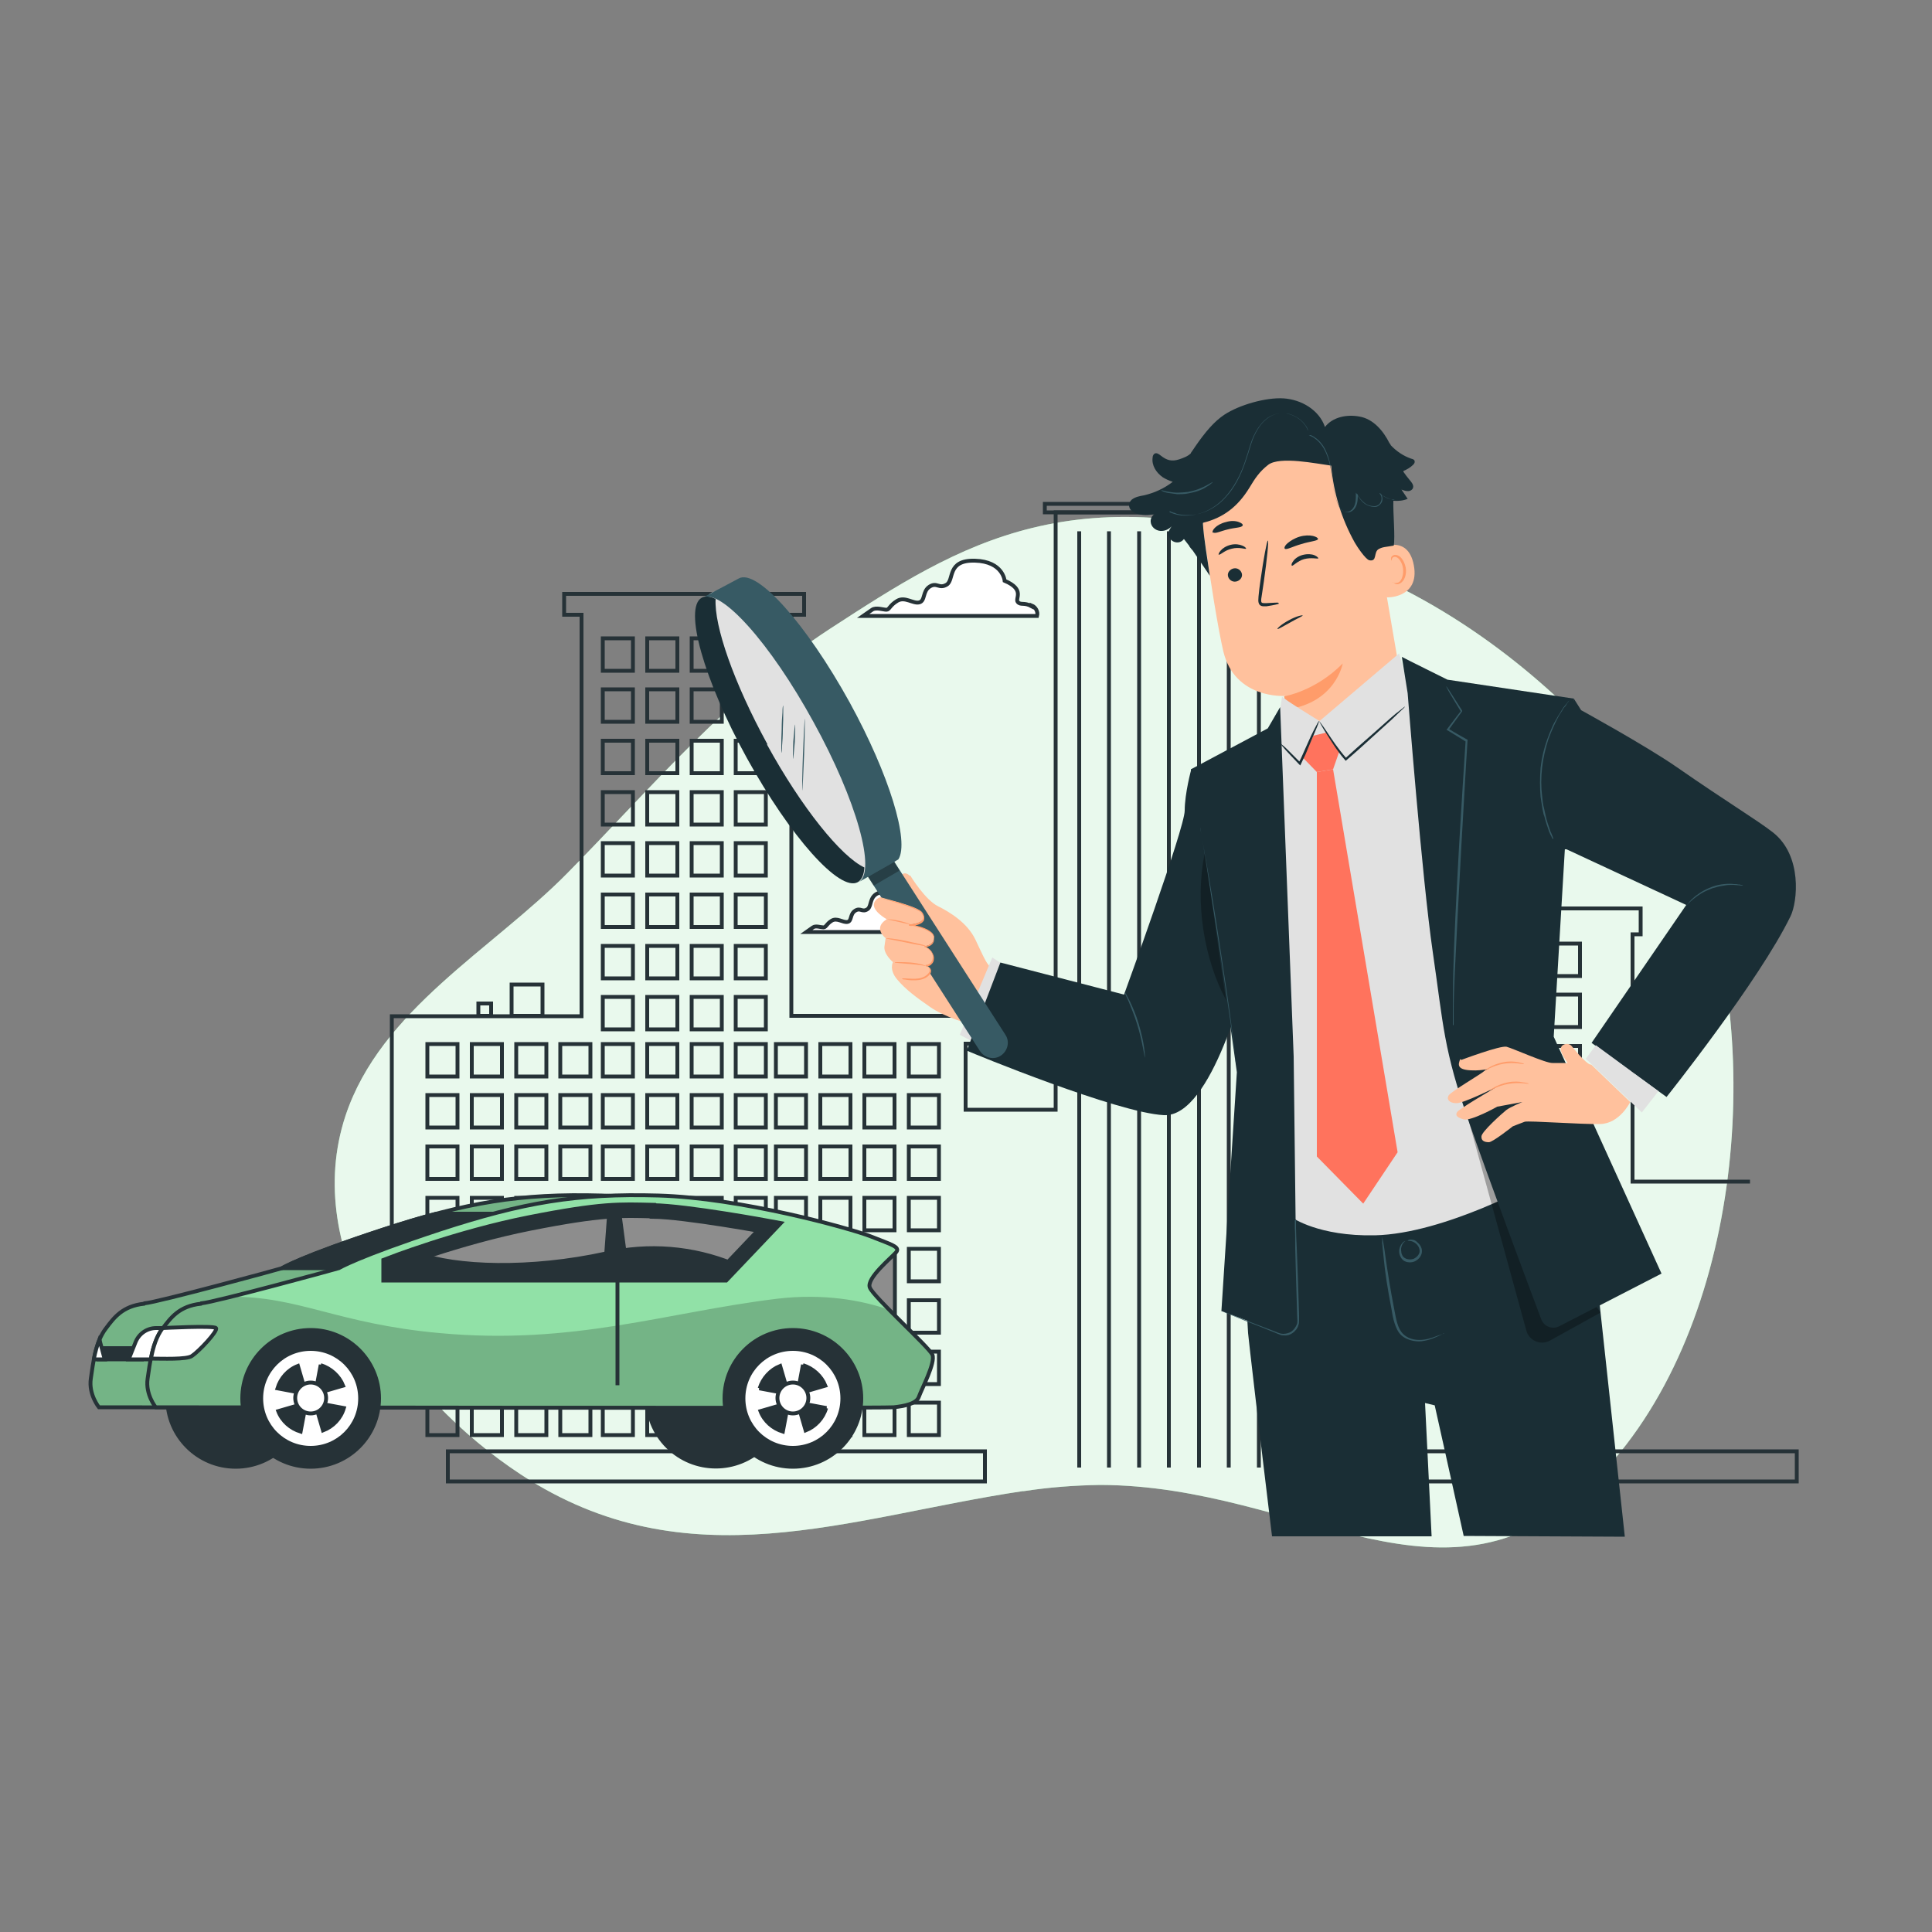
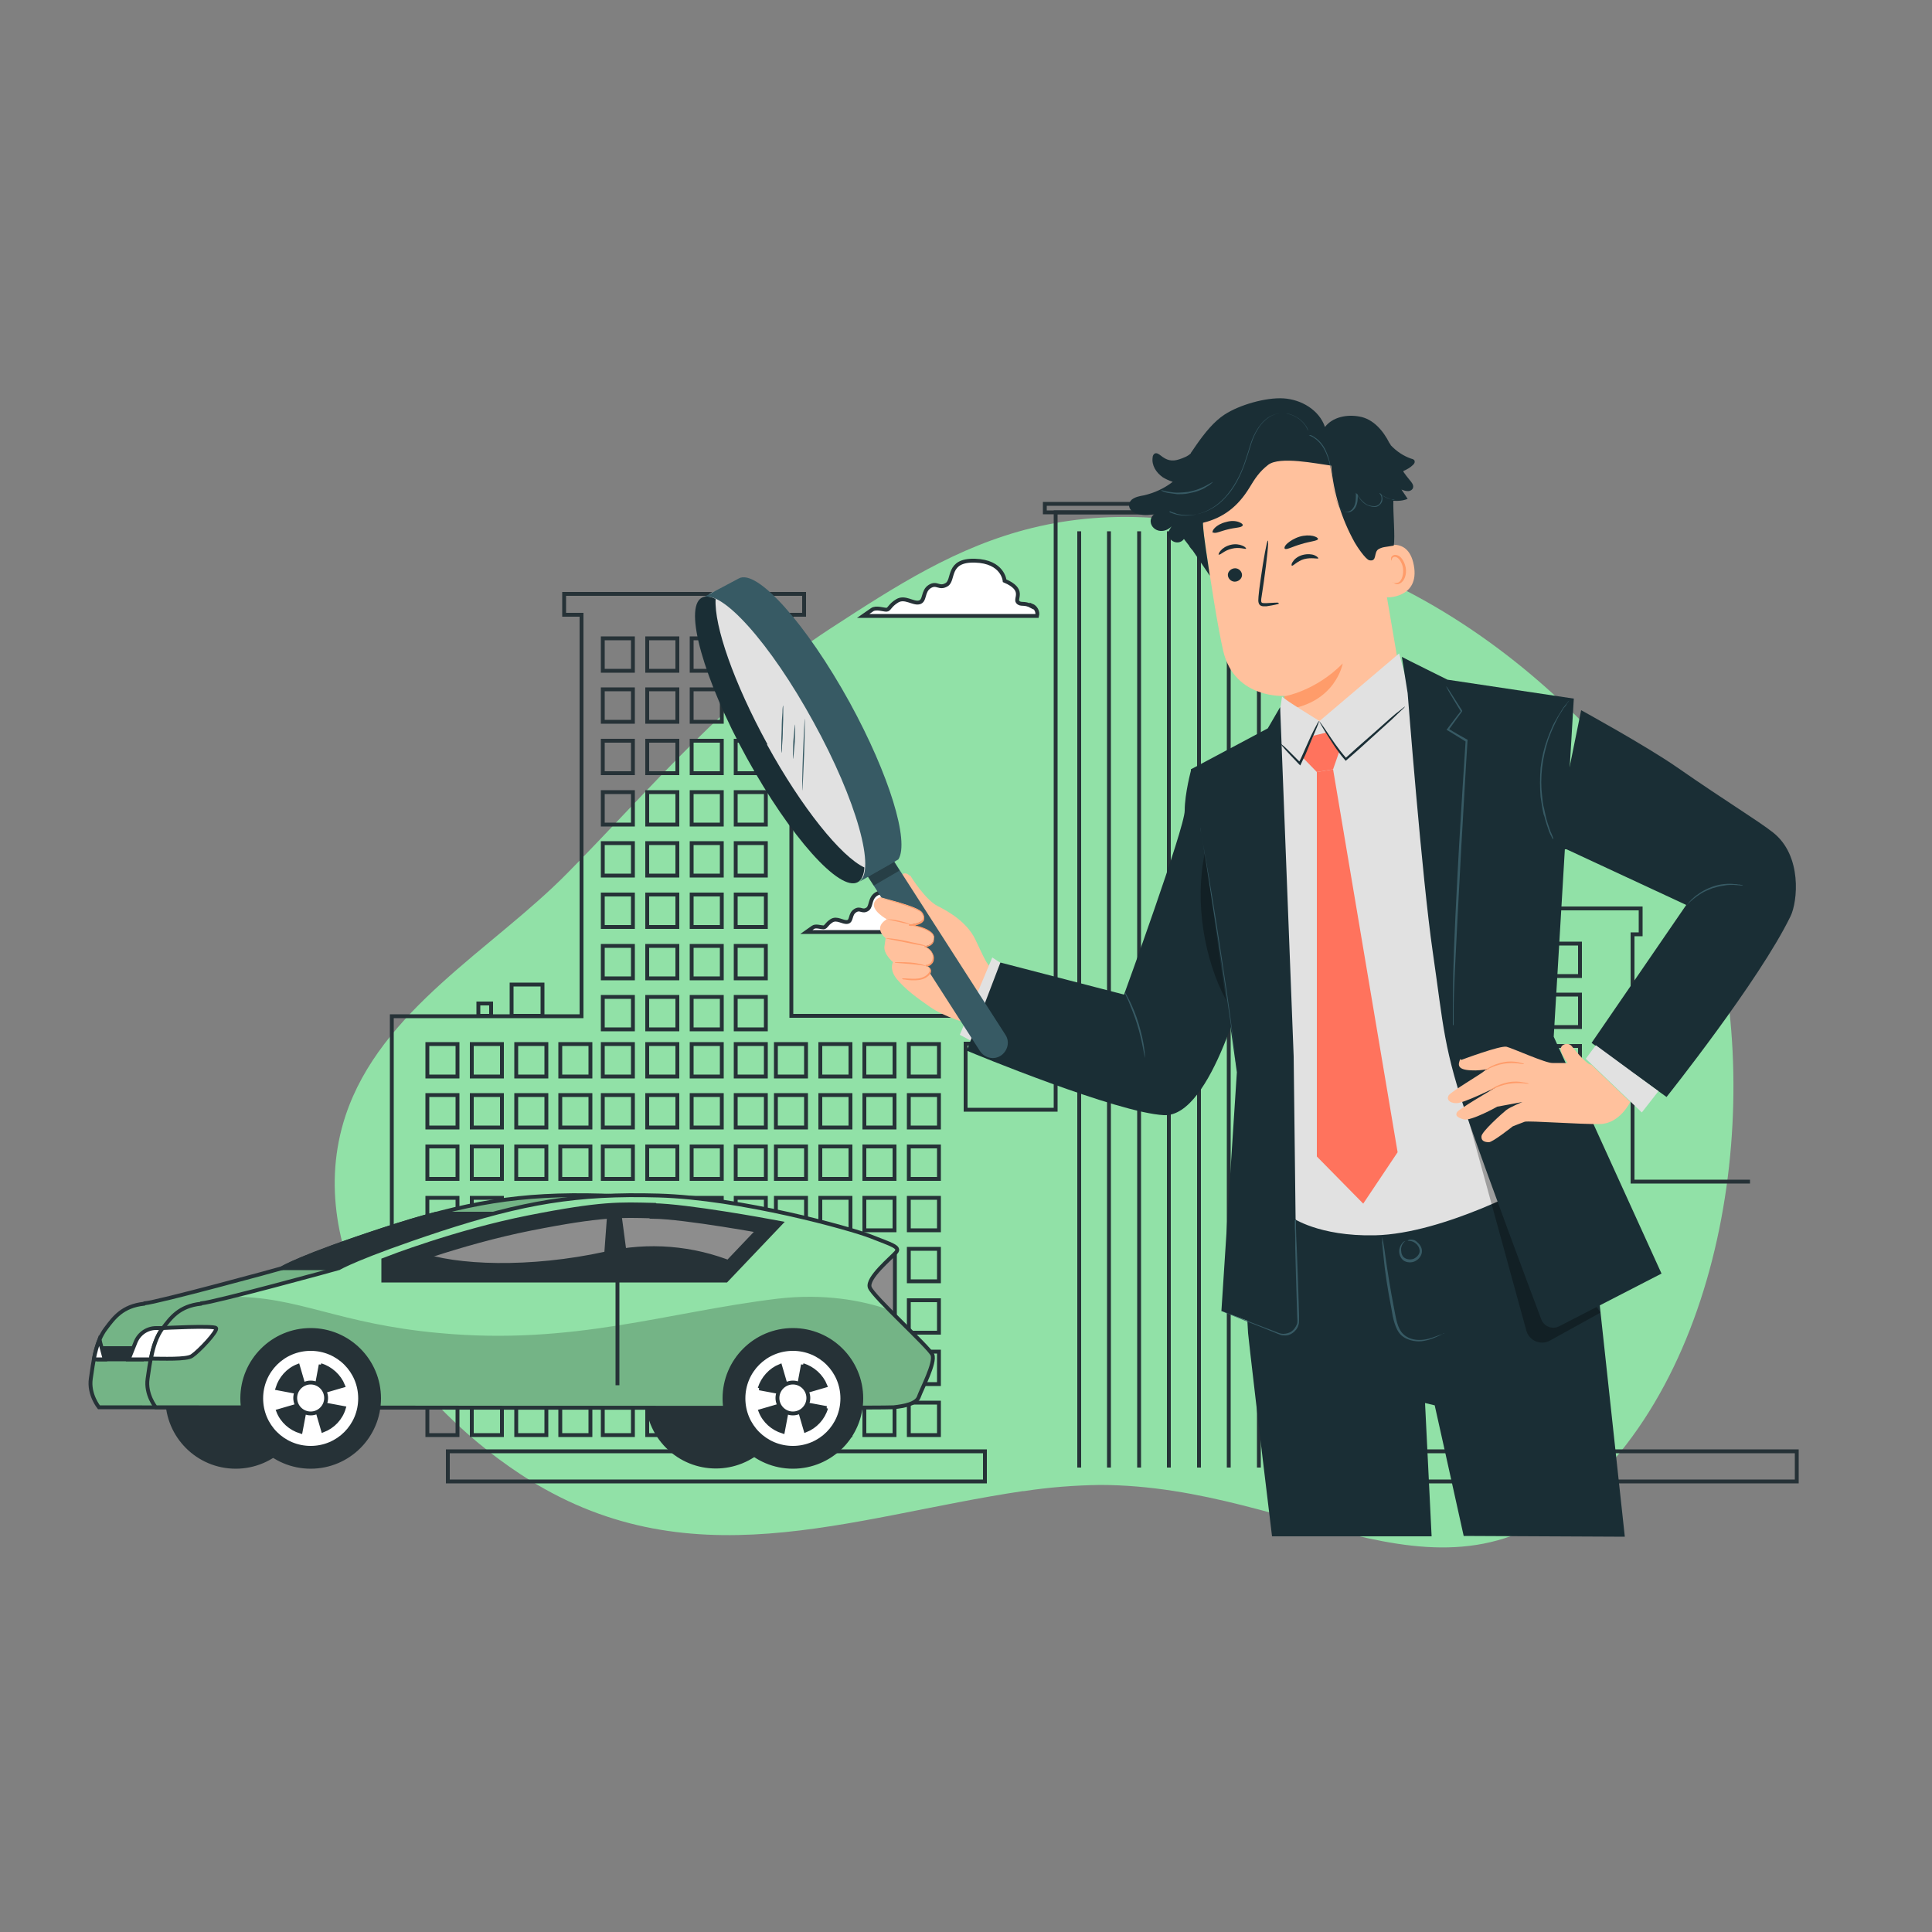
<svg xmlns="http://www.w3.org/2000/svg" viewBox="0 0 500 500">
  <rect x="0" y="0" width="500" height="500" fill="#808080" stroke="none" />
  <defs>
    <style> .cls-1 { fill: #ff9c6a; } .cls-2, .cls-3, .cls-4, .cls-5, .cls-6, .cls-7, .cls-8, .cls-9 { stroke: #263237; } .cls-2, .cls-3, .cls-6, .cls-7, .cls-8 { stroke-miterlimit: 10; } .cls-2, .cls-4, .cls-5, .cls-9 { fill: #263237; } .cls-3 { stroke-width: 4px; } .cls-3, .cls-10, .cls-8 { fill: none; } .cls-11 { fill: #ff735d; } .cls-4 { stroke-miterlimit: 10; stroke-width: 1px; } .cls-12 { opacity: .3; } .cls-5 { stroke-miterlimit: 10; stroke-width: 1px; } .cls-13 { fill: #375a64; } .cls-14, .cls-7 { fill: #8d8d8d; } .cls-15 { fill: #1a2e35; } .cls-16 { fill: #ffc19d; } .cls-17 { clip-path: url(#clippath-1); } .cls-18 { opacity: .8; } .cls-18, .cls-6 { fill: #fff; } .cls-18, .cls-19 { isolation: isolate; } .cls-20 { clip-path: url(#clippath-3); } .cls-19 { opacity: .2; } .cls-21 { fill: #91e1a7; } .cls-22 { clip-path: url(#clippath-2); } .cls-9 { stroke-miterlimit: 10; stroke-width: 1px; } .cls-23 { clip-path: url(#clippath); } .cls-24 { fill: #e1e1e1; } </style>
    <clipPath id="clippath">
      <path class="cls-10" d="M37.3,337.4c-5.6.6-7.8,3.6-9.9,6.4-2.7,3.5-3.3,8.9-3.9,13-.6,4.1,2.1,7.4,2.1,7.4,0,0,188.4.3,191,0,2.6-.3,5.9-.9,6.5-2.7.6-1.8,4.4-8.9,3.5-10.9-.9-2-15.3-15-16.2-17.4-.9-2.4,5.6-7.7,6.8-9.1s-1.2-2-6.5-4.1-33.8-10-55-10.6c-21.2-.6-35,1.8-56.5,8.8-21.5,7.1-26.2,10-26.2,10-.9.3-32.1,8.8-35.6,9.1Z" />
    </clipPath>
    <clipPath id="clippath-1">
      <path class="cls-10" d="M37.3,337.4c-5.6.6-7.8,3.6-9.9,6.4-2.7,3.5-3.3,8.9-3.9,13-.6,4.1,2.1,7.4,2.1,7.4,0,0,188.4.3,191,0,2.6-.3,5.9-.9,6.5-2.7.6-1.8,4.4-8.9,3.5-10.9-.9-2-15.3-15-16.2-17.4-.9-2.4,5.6-7.7,6.8-9.1s-1.2-2-6.5-4.1-33.8-10-55-10.6c-21.2-.6-35,1.8-56.5,8.8-21.5,7.1-26.2,10-26.2,10-.9.3-32.1,8.8-35.6,9.1Z" />
    </clipPath>
    <clipPath id="clippath-2">
      <path class="cls-10" d="M52,337.4c-5.6.6-7.8,3.6-9.9,6.4-2.7,3.5-3.3,8.9-3.9,13-.6,4.1,2.1,7.4,2.1,7.4,0,0,188.3.3,191,0,2.7-.3,5.9-.9,6.5-2.7.6-1.8,4.4-8.9,3.5-10.9-.9-2-15.3-15-16.2-17.4-.9-2.4,5.6-7.7,6.8-9.1s-1.2-2-6.5-4.1-33.8-10-55-10.6-35,1.8-56.5,8.8c-21.5,7.1-26.2,10-26.2,10-.9.3-32.1,8.8-35.6,9.1Z" />
    </clipPath>
    <clipPath id="clippath-3">
      <path class="cls-10" d="M168.9,313.3c-8.4-.2-13.1-.5-31.8,3.2-18.7,3.6-36.4,10.6-36.4,10.6v2.8s86.6,0,86.6,0l11.8-12.4s-21.6-4-30.1-4.1Z" />
    </clipPath>
  </defs>
  <g>
    <g id="Camada_1">
      <g id="freepik--background-simple--inject-3">
        <path class="cls-21" d="M439.2,225.5s-31.1-58.8-96-81.6c-64.9-22.8-94.9-2.9-128.2,18.7-26.2,17-46.7,41.6-68.1,63.3-19.6,19.9-48.4,35.4-57.5,62.9-11.5,34.9,14.5,72.5,45.4,92.8,43.1,28.3,84.9,11,129.9,4.3h.3c6.5-1,13.1-1.5,19.7-1.6,52.3.1,89.8,37,127.9-1,38.1-38,44.2-112,26.6-157.8Z" />
-         <path class="cls-18" d="M439.2,225.5s-31.1-58.8-96-81.6c-64.9-22.8-94.9-2.9-128.2,18.7-26.2,17-46.7,41.6-68.1,63.3-19.6,19.9-48.4,35.4-57.5,62.9-11.5,34.9,14.5,72.5,45.4,92.8,43.1,28.3,84.9,11,129.9,4.3h.3c6.5-1,13.1-1.5,19.7-1.6,52.3.1,89.8,37,127.9-1,38.1-38,44.2-112,26.6-157.8Z" />
      </g>
      <g id="freepik--Clouds--inject-3">
        <path class="cls-6" d="M418.2,214.9c-3.1-1.7-4.6-.3-5.7-1.7s3.1-5.1-5.4-8.8c0,0-.6-8-12.3-8.3-11.7-.3-8.5,7.9-11.7,10s-4-1.1-7.1.9-1.7,6-4.3,6.6-6-2.6-9.1-.6-3.1,3.7-4.6,3.7-4.3-1.1-6,0-3.7,2.6-3.7,2.6h72.2s.9-2.6-2.3-4.3Z" />
        <path class="cls-6" d="M240.5,239.4c-1.4-.8-2.1-.1-2.6-.8s1.4-2.3-2.5-4c0,0-.3-3.6-5.6-3.8s-3.9,3.6-5.3,4.5-1.8-.5-3.2.4-.8,2.7-2,2.9-2.7-1.2-4.1-.3-1.4,1.7-2.1,1.7-2-.5-2.7,0-1.7,1.2-1.7,1.2h32.8c.2-.8-.3-1.6-1-1.9Z" />
        <path class="cls-6" d="M267,156.9c-2-1.1-2.8-.2-3.6-1.1s2-3.2-3.4-5.5c0,0-.4-5-7.7-5.2s-5.3,5-7.3,6.2-2.5-.7-4.4.5-1.1,3.7-2.7,4.1-3.7-1.6-5.7-.4-2,2.3-2.8,2.3-2.7-.7-3.7,0-2.3,1.6-2.3,1.6h45c.3-1.1-.4-2.3-1.4-2.7Z" />
      </g>
      <g id="freepik--Buildings--inject-3">
        <rect class="cls-8" x="132.4" y="254.8" width="8" height="8.1" />
        <rect class="cls-8" x="123.8" y="259.7" width="3.3" height="3.2" />
        <polyline class="cls-8" points="452.9 305.8 422.5 305.8 422.5 241.8 424.6 241.8 424.6 235.1 353.4 235.1 353.4 241.8 355.9 241.8 355.9 337 337.2 337 337.2 132.6 273.2 132.6 273.2 287.2 249.9 287.2 249.9 270.1 256 270.1 256 262.9 204.8 262.9 204.8 159.1 208.1 159.1 208.1 153.7 146 153.7 146 159.1 150.5 159.1 150.5 263 101.4 263 101.4 337.3 75.6 337.3" />
        <rect class="cls-8" x="270.4" y="130.4" width="69.4" height="2.2" />
        <rect class="cls-8" x="156" y="165.2" width="7.8" height="8.4" />
        <rect class="cls-8" x="167.5" y="165.2" width="7.8" height="8.4" />
        <rect class="cls-8" x="179" y="165.2" width="7.8" height="8.4" />
        <rect class="cls-8" x="190.4" y="165.2" width="7.8" height="8.4" />
        <rect class="cls-8" x="156" y="178.4" width="7.8" height="8.4" />
        <rect class="cls-8" x="167.5" y="178.4" width="7.8" height="8.4" />
        <rect class="cls-8" x="179" y="178.4" width="7.8" height="8.4" />
        <rect class="cls-8" x="190.4" y="178.4" width="7.8" height="8.4" />
        <rect class="cls-8" x="156" y="191.7" width="7.8" height="8.4" />
        <rect class="cls-8" x="167.5" y="191.7" width="7.8" height="8.4" />
        <rect class="cls-8" x="179" y="191.7" width="7.8" height="8.4" />
        <rect class="cls-8" x="190.4" y="191.7" width="7.8" height="8.4" />
        <rect class="cls-8" x="156" y="205" width="7.8" height="8.4" />
        <rect class="cls-8" x="167.5" y="205" width="7.8" height="8.4" />
        <rect class="cls-8" x="179" y="205" width="7.8" height="8.4" />
        <rect class="cls-8" x="190.4" y="205" width="7.8" height="8.4" />
        <rect class="cls-8" x="156" y="218.2" width="7.8" height="8.4" />
        <rect class="cls-8" x="167.5" y="218.2" width="7.8" height="8.4" />
        <rect class="cls-8" x="179" y="218.2" width="7.8" height="8.4" />
        <rect class="cls-8" x="190.4" y="218.2" width="7.8" height="8.4" />
        <rect class="cls-8" x="156" y="231.5" width="7.8" height="8.4" />
        <rect class="cls-8" x="167.5" y="231.5" width="7.8" height="8.4" />
        <rect class="cls-8" x="179" y="231.5" width="7.8" height="8.4" />
        <rect class="cls-8" x="190.4" y="231.5" width="7.8" height="8.4" />
        <rect class="cls-8" x="156" y="244.8" width="7.8" height="8.4" />
        <rect class="cls-8" x="167.5" y="244.8" width="7.8" height="8.4" />
        <rect class="cls-8" x="179" y="244.8" width="7.8" height="8.4" />
        <rect class="cls-8" x="190.4" y="244.8" width="7.8" height="8.4" />
        <rect class="cls-8" x="156" y="258" width="7.8" height="8.4" />
        <rect class="cls-8" x="167.5" y="258" width="7.8" height="8.4" />
        <rect class="cls-8" x="179" y="258" width="7.8" height="8.4" />
        <rect class="cls-8" x="190.4" y="258" width="7.8" height="8.4" />
        <rect class="cls-8" x="156" y="270.2" width="7.8" height="8.4" />
        <rect class="cls-8" x="167.5" y="270.2" width="7.8" height="8.4" />
        <rect class="cls-8" x="179" y="270.2" width="7.8" height="8.4" />
        <rect class="cls-8" x="190.4" y="270.2" width="7.8" height="8.4" />
        <rect class="cls-8" x="156" y="283.4" width="7.8" height="8.4" />
        <rect class="cls-8" x="167.5" y="283.4" width="7.8" height="8.4" />
        <rect class="cls-8" x="179" y="283.4" width="7.8" height="8.4" />
        <rect class="cls-8" x="190.4" y="283.4" width="7.8" height="8.4" />
        <rect class="cls-8" x="156" y="296.7" width="7.8" height="8.4" />
        <rect class="cls-8" x="167.5" y="296.7" width="7.8" height="8.4" />
        <rect class="cls-8" x="179" y="296.7" width="7.8" height="8.4" />
        <rect class="cls-8" x="190.4" y="296.7" width="7.8" height="8.4" />
        <rect class="cls-8" x="156" y="310" width="7.8" height="8.4" />
        <rect class="cls-8" x="167.5" y="310" width="7.8" height="8.4" />
        <rect class="cls-8" x="179" y="310" width="7.8" height="8.4" />
        <rect class="cls-8" x="190.4" y="310" width="7.8" height="8.4" />
        <rect class="cls-8" x="156" y="323.2" width="7.8" height="8.4" />
        <rect class="cls-8" x="167.5" y="323.2" width="7.8" height="8.4" />
        <rect class="cls-8" x="179" y="323.2" width="7.8" height="8.4" />
        <rect class="cls-8" x="190.4" y="323.2" width="7.8" height="8.4" />
        <rect class="cls-8" x="156" y="336.5" width="7.8" height="8.4" />
        <rect class="cls-8" x="167.5" y="336.5" width="7.8" height="8.4" />
        <rect class="cls-8" x="179" y="336.5" width="7.8" height="8.4" />
        <rect class="cls-8" x="190.4" y="336.5" width="7.8" height="8.4" />
        <rect class="cls-8" x="156" y="349.8" width="7.8" height="8.4" />
        <rect class="cls-8" x="167.5" y="349.8" width="7.8" height="8.4" />
        <rect class="cls-8" x="179" y="349.8" width="7.8" height="8.4" />
        <rect class="cls-8" x="190.4" y="349.8" width="7.8" height="8.4" />
        <rect class="cls-8" x="156" y="363" width="7.8" height="8.4" />
        <rect class="cls-8" x="167.5" y="363" width="7.8" height="8.4" />
        <rect class="cls-8" x="179" y="363" width="7.8" height="8.4" />
        <rect class="cls-8" x="190.4" y="363" width="7.8" height="8.4" />
        <rect class="cls-8" x="200.8" y="270.2" width="7.8" height="8.4" />
        <rect class="cls-8" x="212.3" y="270.2" width="7.8" height="8.4" />
        <rect class="cls-8" x="223.7" y="270.2" width="7.8" height="8.4" />
        <rect class="cls-8" x="235.2" y="270.2" width="7.8" height="8.4" />
        <rect class="cls-8" x="200.8" y="283.4" width="7.8" height="8.4" />
        <rect class="cls-8" x="212.3" y="283.4" width="7.8" height="8.4" />
        <rect class="cls-8" x="223.7" y="283.4" width="7.8" height="8.4" />
        <rect class="cls-8" x="235.2" y="283.4" width="7.8" height="8.4" />
        <rect class="cls-8" x="200.8" y="296.7" width="7.8" height="8.4" />
        <rect class="cls-8" x="212.3" y="296.7" width="7.8" height="8.4" />
        <rect class="cls-8" x="223.7" y="296.7" width="7.8" height="8.4" />
        <rect class="cls-8" x="235.2" y="296.7" width="7.8" height="8.4" />
        <rect class="cls-8" x="200.8" y="310" width="7.8" height="8.4" />
        <rect class="cls-8" x="212.3" y="310" width="7.8" height="8.4" />
        <rect class="cls-8" x="223.7" y="310" width="7.8" height="8.4" />
        <rect class="cls-8" x="235.2" y="310" width="7.8" height="8.4" />
        <rect class="cls-8" x="200.8" y="323.2" width="7.8" height="8.4" />
        <rect class="cls-8" x="212.3" y="323.2" width="7.8" height="8.4" />
        <rect class="cls-8" x="223.7" y="323.2" width="7.8" height="8.4" />
        <rect class="cls-8" x="235.2" y="323.2" width="7.8" height="8.4" />
        <rect class="cls-8" x="200.8" y="336.5" width="7.8" height="8.4" />
        <rect class="cls-8" x="212.3" y="336.5" width="7.8" height="8.4" />
        <rect class="cls-8" x="223.7" y="336.5" width="7.8" height="8.4" />
        <rect class="cls-8" x="235.2" y="336.5" width="7.8" height="8.4" />
        <rect class="cls-8" x="200.8" y="349.8" width="7.8" height="8.4" />
        <rect class="cls-8" x="212.3" y="349.8" width="7.8" height="8.4" />
        <rect class="cls-8" x="223.7" y="349.8" width="7.8" height="8.4" />
        <rect class="cls-8" x="235.2" y="349.8" width="7.8" height="8.4" />
        <rect class="cls-8" x="200.8" y="363" width="7.8" height="8.4" />
        <rect class="cls-8" x="212.3" y="363" width="7.8" height="8.4" />
        <rect class="cls-8" x="223.7" y="363" width="7.8" height="8.4" />
        <rect class="cls-8" x="235.2" y="363" width="7.8" height="8.4" />
        <rect class="cls-8" x="110.6" y="270.2" width="7.8" height="8.4" />
        <rect class="cls-8" x="122.1" y="270.2" width="7.8" height="8.4" />
        <rect class="cls-8" x="133.6" y="270.2" width="7.8" height="8.4" />
        <rect class="cls-8" x="145" y="270.2" width="7.8" height="8.4" />
        <rect class="cls-8" x="110.6" y="283.4" width="7.8" height="8.4" />
        <rect class="cls-8" x="122.1" y="283.4" width="7.8" height="8.4" />
        <rect class="cls-8" x="133.6" y="283.4" width="7.8" height="8.4" />
        <rect class="cls-8" x="145" y="283.4" width="7.8" height="8.4" />
        <rect class="cls-8" x="110.6" y="296.7" width="7.8" height="8.4" />
        <rect class="cls-8" x="122.1" y="296.7" width="7.8" height="8.4" />
        <rect class="cls-8" x="133.6" y="296.7" width="7.8" height="8.4" />
        <rect class="cls-8" x="145" y="296.7" width="7.8" height="8.4" />
        <rect class="cls-8" x="110.6" y="310" width="7.8" height="8.4" />
        <rect class="cls-8" x="122.1" y="310" width="7.8" height="8.4" />
-         <rect class="cls-8" x="133.6" y="310" width="7.8" height="8.4" />
        <rect class="cls-8" x="145" y="310" width="7.8" height="8.4" />
        <rect class="cls-8" x="110.6" y="323.2" width="7.8" height="8.4" />
        <rect class="cls-8" x="122.1" y="323.2" width="7.8" height="8.4" />
        <rect class="cls-8" x="133.6" y="323.2" width="7.8" height="8.4" />
        <rect class="cls-8" x="145" y="323.2" width="7.8" height="8.4" />
        <rect class="cls-8" x="110.6" y="336.5" width="7.8" height="8.4" />
        <rect class="cls-8" x="122.1" y="336.5" width="7.8" height="8.4" />
        <rect class="cls-8" x="133.6" y="336.5" width="7.8" height="8.4" />
        <rect class="cls-8" x="145" y="336.5" width="7.8" height="8.4" />
        <rect class="cls-8" x="110.6" y="349.8" width="7.8" height="8.4" />
        <rect class="cls-8" x="122.1" y="349.8" width="7.8" height="8.4" />
        <rect class="cls-8" x="133.6" y="349.8" width="7.8" height="8.4" />
        <rect class="cls-8" x="145" y="349.8" width="7.8" height="8.4" />
        <rect class="cls-8" x="110.6" y="363" width="7.8" height="8.4" />
        <rect class="cls-8" x="122.1" y="363" width="7.8" height="8.4" />
        <rect class="cls-8" x="133.6" y="363" width="7.8" height="8.4" />
        <rect class="cls-8" x="145" y="363" width="7.8" height="8.4" />
        <rect class="cls-8" x="366.7" y="244.2" width="7.8" height="8.4" />
        <rect class="cls-8" x="378.2" y="244.2" width="7.8" height="8.4" />
        <rect class="cls-8" x="389.6" y="244.2" width="7.8" height="8.4" />
        <rect class="cls-8" x="401.1" y="244.2" width="7.8" height="8.4" />
        <rect class="cls-8" x="366.7" y="257.4" width="7.8" height="8.4" />
        <rect class="cls-8" x="378.2" y="257.4" width="7.8" height="8.4" />
        <rect class="cls-8" x="389.6" y="257.4" width="7.8" height="8.4" />
        <rect class="cls-8" x="401.1" y="257.4" width="7.8" height="8.4" />
        <rect class="cls-8" x="366.7" y="270.7" width="7.8" height="8.4" />
        <rect class="cls-8" x="378.2" y="270.7" width="7.8" height="8.4" />
        <rect class="cls-8" x="389.6" y="270.7" width="7.8" height="8.4" />
        <rect class="cls-8" x="401.1" y="270.7" width="7.8" height="8.4" />
        <rect class="cls-8" x="366.7" y="284" width="7.8" height="8.4" />
        <rect class="cls-8" x="378.2" y="284" width="7.8" height="8.4" />
        <rect class="cls-8" x="389.6" y="284" width="7.8" height="8.4" />
        <rect class="cls-8" x="401.1" y="284" width="7.8" height="8.4" />
        <rect class="cls-8" x="366.7" y="297.2" width="7.8" height="8.4" />
-         <rect class="cls-8" x="378.2" y="297.2" width="7.8" height="8.4" />
        <rect class="cls-8" x="389.6" y="297.2" width="7.8" height="8.4" />
        <rect class="cls-8" x="401.1" y="297.2" width="7.8" height="8.4" />
        <rect class="cls-8" x="366.7" y="310.5" width="7.8" height="8.4" />
        <rect class="cls-8" x="378.2" y="310.5" width="7.8" height="8.4" />
        <rect class="cls-8" x="389.6" y="310.5" width="7.8" height="8.4" />
        <rect class="cls-8" x="401.1" y="310.5" width="7.8" height="8.4" />
        <rect class="cls-8" x="366.7" y="323.8" width="7.8" height="8.4" />
        <rect class="cls-8" x="378.2" y="323.8" width="7.8" height="8.4" />
        <rect class="cls-8" x="389.6" y="323.8" width="7.8" height="8.4" />
        <rect class="cls-8" x="401.1" y="323.8" width="7.8" height="8.4" />
        <rect class="cls-8" x="366.7" y="337" width="7.8" height="8.4" />
        <rect class="cls-8" x="378.2" y="337" width="7.8" height="8.4" />
        <rect class="cls-8" x="389.6" y="337" width="7.8" height="8.4" />
        <rect class="cls-8" x="401.1" y="337" width="7.8" height="8.4" />
        <line class="cls-8" x1="279.3" y1="137.5" x2="279.3" y2="379.8" />
        <line class="cls-8" x1="287" y1="137.5" x2="287" y2="379.8" />
        <line class="cls-8" x1="294.8" y1="137.5" x2="294.8" y2="379.8" />
        <line class="cls-8" x1="302.5" y1="137.5" x2="302.5" y2="379.8" />
        <line class="cls-8" x1="310.3" y1="137.5" x2="310.3" y2="379.8" />
        <line class="cls-8" x1="318" y1="137.5" x2="318" y2="379.8" />
        <line class="cls-8" x1="325.8" y1="137.5" x2="325.8" y2="379.8" />
        <line class="cls-8" x1="333.5" y1="137.5" x2="333.5" y2="379.8" />
        <rect class="cls-8" x="115.9" y="375.6" width="139" height="7.8" />
        <rect class="cls-8" x="340.2" y="375.6" width="124.8" height="7.8" />
      </g>
      <g>
        <g>
          <path class="cls-16" d="M235.6,226.6c.2.4,3.9,6.3,7.1,7.9,3.2,1.6,7.6,4.3,9.7,8.6,2.1,4.3,3.3,7.8,5.1,7.6,1.8-.2.2,14.7-3.2,14.7-3.4,0-10-2.3-13.6-4.8s-6.3-4.5-8.5-7.1c-2.2-2.6-1.1-4.5-1.1-4.5,0,0-2.5-2.1-2.2-4.1.3-2.1.3-2.1.3-2.1h0c-1.4-1.2-2.5-3.2.3-4.9,0,0-4.2-2.3-3.2-4.4,1-2.1,3.9-1.3,3.9-1.3l2.7-1.9s-1-1.1,0-3.2c1-2.1,2.5-.5,2.5-.5Z" />
          <polygon class="cls-24" points="259.9 249.8 256.8 247.8 248.4 267.8 252.1 269.8 259.9 249.8" />
          <path class="cls-1" d="M249.2,257s-.2,0-.6-.2c-.4-.1-.9-.4-1.4-.8-1.1-.8-2.5-2.2-3.3-4.1-.9-1.9-1.3-3.8-1.5-5.1-.2-1.3-.3-2.2-.3-2.2,0,0,.2.8.5,2.1.3,1.3.7,3.1,1.6,5,.9,1.9,2.1,3.3,3.2,4.1,1.1.8,1.9,1.1,1.9,1.1Z" />
        </g>
        <g>
          <path class="cls-15" d="M413.8,335.6l-4-29.4-84.4,6.8s-3.7,14.4-2.4,32c.2,2.2,2.8,24.6,6.2,52.6h41.3l-1.7-34.5,2.5.6s3.6,16.1,7.5,33.8l41.7.2-6.7-61.9Z" />
          <path class="cls-13" d="M373.7,345s-.4.3-1.3.7c-.9.4-2.1,1-3.8,1.3-.9.2-1.8.2-2.9,0-1-.2-2.1-.6-3-1.4-.9-.8-1.4-2-1.8-3.2-.4-1.2-.6-2.5-.8-3.7-1-5.1-1.7-9.8-2-13.1-.2-1.7-.3-3.1-.4-4,0-.9,0-1.5,0-1.5,0,0,.1.5.3,1.5.2,1.1.4,2.4.6,4,.5,3.4,1.2,8,2.2,13.1.5,2.5.8,5.1,2.4,6.6,1.6,1.5,3.8,1.6,5.3,1.4,1.6-.2,2.9-.8,3.8-1.1.9-.3,1.4-.5,1.4-.5Z" />
          <path class="cls-13" d="M364.4,321s.2-.2.6-.2c.4,0,1.1,0,1.7.6.6.5,1.3,1.3,1.3,2.4,0,1.1-.8,2.2-2,2.7-1.1.4-2.5.2-3.2-.7-.7-.9-.8-1.9-.6-2.7.2-.8.6-1.3.9-1.6.3-.3.6-.3.6-.3,0,0-.9.5-1.1,1.9,0,.7,0,1.5.6,2.2.6.6,1.6.8,2.6.5.9-.4,1.6-1.2,1.6-2,0-.9-.5-1.6-1-2-1.1-.9-2.1-.6-2.1-.7Z" />
        </g>
        <g>
          <g>
            <path class="cls-16" d="M364.2,185.4l-9-52.7c-1.8-13.2-11-23.1-24.1-21l-1.2.3c-12.1,2.7-20.1,14.3-18.3,26.6,1.6,11.4,3.6,24,5,30,3,12.4,15.9,11.5,15.9,11.5,0,0,1.5,7.6,2.1,11.3l-1.4,9.2,9.9-4.4,21.1-10.8Z" />
            <path class="cls-1" d="M332.4,180.2s8-1.3,15.1-8.5c0,0-1.8,10.2-14.5,11.9l-.7-3.5Z" />
            <path class="cls-15" d="M317.8,149.1c.2.9,1.1,1.6,2.1,1.4,1-.2,1.7-1.1,1.5-2-.2-.9-1.1-1.6-2.1-1.4-1,.2-1.7,1.1-1.5,2Z" />
            <path class="cls-15" d="M315.5,143.5c.3.2,1.4-1.1,3.3-1.5,1.9-.5,3.5.2,3.7,0,0-.1-.2-.5-1-.8-.7-.3-1.8-.5-3-.2-1.2.3-2.1.9-2.6,1.5-.5.6-.6,1-.5,1.1Z" />
            <path class="cls-15" d="M334.3,146.4c.3.2,1.4-1.2,3.2-1.7,1.9-.5,3.5,0,3.7-.2,0-.1-.3-.5-1-.8-.7-.3-1.8-.4-3-.1-1.2.3-2.1,1-2.5,1.6-.5.6-.5,1.1-.4,1.1Z" />
            <path class="cls-15" d="M330.8,156c0-.1-1.3,0-3.2.1-.5,0-1,0-1.1-.2-.2-.3-.1-.9,0-1.5.2-1.3.4-2.6.6-4,.8-5.8,1.3-10.4,1-10.5-.2,0-1.1,4.6-1.9,10.4-.2,1.4-.4,2.8-.5,4.1,0,.6-.2,1.3.2,2,.2.3.6.5,1,.5.3,0,.6,0,.9,0,2-.3,3.2-.6,3.2-.7Z" />
            <path class="cls-15" d="M332.5,142c.4.4,2.1-.6,4.3-1.2,2.2-.7,4.2-.8,4.3-1.3,0-.3-.5-.6-1.3-.8-.9-.2-2.2-.2-3.5.2-1.3.4-2.4,1.1-3.1,1.7-.7.6-.9,1.2-.7,1.4Z" />
            <path class="cls-15" d="M314,137.8c.5.4,2-.4,3.8-.8,1.9-.5,3.5-.4,3.8-1,.1-.3-.2-.6-1-.9-.8-.3-2-.4-3.3,0-1.3.3-2.3.9-2.9,1.5-.6.6-.7,1.1-.5,1.3Z" />
            <path class="cls-16" d="M356.3,142.2c.2-.1,8-4.5,9.6,4.1,1.6,8.6-7.3,8.5-7.4,8.2,0-.2-2.3-12.3-2.3-12.3Z" />
            <path class="cls-1" d="M360.5,150.8s.2,0,.4.1c.3,0,.7,0,1.1-.2.8-.5,1.3-2.1,1.1-3.6-.1-.8-.4-1.5-.8-2.1-.4-.6-.9-.9-1.3-.9-.5,0-.7.3-.8.6,0,.3,0,.4,0,.4,0,0-.2-.1-.2-.5,0-.2,0-.4.2-.6.2-.2.5-.4.8-.4.7,0,1.4.4,1.8,1,.5.6.8,1.4,1,2.3.3,1.7-.3,3.5-1.5,4.1-.6.3-1.1.2-1.4,0-.3-.2-.4-.3-.4-.4Z" />
          </g>
          <g>
            <path class="cls-15" d="M363.2,121.9c.9-.4,1.8-.9,2.5-1.6.3-.3.5-.6.4-1-.1-.4-.5-.5-.9-.6-2-.7-3.8-1.9-5.3-3.5,0-.2-.2-.4-.3-.5-1.6-3.2-4.2-6.3-7.8-6.9h0c-3.2-.6-6.9.1-8.9,2.7-1.5-4.4-6.1-7.1-10.7-7.4-4.6-.3-11.5,1.7-15.3,4.2-2.6,1.7-5,4.5-7.6,8.3h0s0,0,0,0c-.3.5-.7,1-1.1,1.6,0,0,0,0,0,.1-.8.8-1.9,1.2-3.1,1.6-1.9.6-3.2.2-4.7-1-.5-.4-1.1-.8-1.6-.5-.3.2-.5.6-.5,1-.3,2,.9,3.9,2.6,5.1.8.5,1.7.9,2.6,1.2-2.2,1.7-4.8,2.9-7.5,3.5-1.1.2-2.2.4-3.1,1.1-.4.4-.7.8-.7,1.4,0,1.2.9,1.8,1.9,2.2,1.5.5,3.1.5,4.7.1-.7.5-1.1,1.3-1,2.1.1,1.2,1.2,2.2,2.5,2.3,1.2.1,2.4-.5,3.2-1.5-.4.4-.6.8-.9,1.3-1.1,2.4,2.2,4.4,3.8,2.3,0,0,0,0,0,0,.5.6.9,1.2,1.4,1.8h0s0,.1,0,.1c.3.4.6.8.9,1.1h0s4.4,6.5,4.4,6.5c-.5-3.6-1.6-9.8-1.8-13.7,5.4-1.3,9.1-4.3,12-9,1.5-2.5,2.6-4.2,4.9-6,3-2.3,12.5-.3,16.3.2.6,7,2.7,13.8,6.1,19.9.5.9,2.8,4.4,3.8,4.6,2.1.4,1-2.1,2.4-2.9,1.1-.6,1.7-.5,3.9-.9.4-2.3-.2-8.3-.1-11.6,1.2.1,2.5,0,3.7-.5-.5-.8-1.1-1.6-1.6-2.4.5.2,1.1.4,1.7.4.6,0,1.2-.4,1.3-.9.2-.7-.4-1.4-.9-2-.6-.7-1.1-1.4-1.6-2.1Z" />
            <path class="cls-13" d="M339.2,112.6s.6.2,1.5.9c.9.7,2,1.9,2.7,3.8.4.9.7,2,.9,3.1.2,1.2.4,2.4.5,3.7.2,1.3.3,2.7.7,4.1.2.7.4,1.4.7,2.1.3.7.6,1.4,1.3,1.9.5.4,1.3.5,1.9.3.6-.2,1.1-.7,1.4-1.2.6-1.1.6-2.3.6-3.4h-.3c.6.9,1.2,1.8,2,2.4.8.6,1.8.9,2.7.9.5,0,.9-.2,1.2-.5.4-.3.6-.7.7-1,.1-.4.1-.8,0-1.2,0-.4-.3-.7-.6-.9h-.1c1.2,1.1,2.3,1.5,3.1,1.6.4,0,.7.1.9.2.2,0,.3,0,.3,0,0,0-.1,0-.3,0-.2,0-.5,0-.9-.2-.8-.2-1.9-.6-3-1.5h-.1c.5.5.7,1.3.4,2-.1.3-.3.7-.6.9-.3.2-.7.4-1.1.4-.8,0-1.8-.2-2.5-.8-.8-.6-1.4-1.4-2-2.3l-.3-.4v.5c0,1.1,0,2.3-.6,3.3-.3.5-.7.9-1.3,1.1-.5.2-1.1.1-1.6-.2-.6-.4-.9-1.1-1.2-1.8-.3-.7-.5-1.4-.7-2.1-.4-1.4-.5-2.8-.7-4.1-.2-1.3-.3-2.6-.6-3.7-.2-1.2-.6-2.2-1-3.2-.8-1.9-1.9-3.1-2.9-3.8-.9-.7-1.6-.8-1.6-.8Z" />
            <path class="cls-13" d="M302.7,132.3s0,0,.1,0c0,0,.2.1.4.2.2,0,.4.2.6.2.2,0,.5.2.8.3,1.3.3,3.2.5,5.6,0,2.3-.6,4.9-1.9,7-4.3,2.2-2.3,3.8-5.4,5-8.8.6-1.7,1.1-3.4,1.6-5,.5-1.6,1.2-3.1,2.1-4.4.9-1.3,2-2.3,3.2-2.9.6-.3,1.2-.5,1.9-.6.6,0,1.2,0,1.8,0,1.2.2,2.1.6,2.9,1.1.8.5,1.4,1.1,1.8,1.6.8,1,1,1.8,1,1.8,0,0,0,0,0-.1,0-.1,0-.2-.1-.4-.1-.3-.4-.8-.8-1.3-.4-.5-1-1.1-1.8-1.6-.8-.5-1.8-1-3-1.1-.6,0-1.2,0-1.9,0-.6.1-1.3.3-1.9.6-1.3.6-2.4,1.7-3.3,3-.9,1.3-1.6,2.8-2.1,4.4-.5,1.6-1,3.3-1.6,5-1.2,3.4-2.9,6.4-5,8.7-2.1,2.3-4.6,3.7-6.9,4.3-2.3.6-4.2.5-5.5.2-1.3-.3-1.9-.7-1.9-.6Z" />
            <path class="cls-13" d="M300.5,127s.2,0,.5.2c.3.1.8.3,1.5.4.6.1,1.4.2,2.2.3.9,0,1.8,0,2.8-.2,1-.2,1.9-.4,2.7-.7.8-.3,1.5-.6,2-1,.6-.3,1-.6,1.3-.9.3-.2.4-.4.4-.4,0,0-.7.4-1.8,1-.6.3-1.2.6-2,.9-.8.3-1.7.5-2.6.7-1,.1-1.9.2-2.7.2-.8,0-1.6-.1-2.2-.2-1.3-.2-2-.5-2-.4Z" />
          </g>
-           <path class="cls-15" d="M337.1,159.3c0,.2-1.5.8-3.2,1.8-1.8,1-3.2,1.8-3.3,1.7-.1-.2,1.1-1.3,3-2.3,1.8-1,3.5-1.4,3.6-1.2Z" />
        </g>
        <g>
          <path class="cls-15" d="M317.7,195.5l-9.4,3.6s-1.7,6.2-1.7,10.7-15.7,47.6-15.7,47.6l-32-8.3-8.7,22.8c1.8.8,39,16.1,51,16.7,12.6.7,21.5-36.5,21.5-36.5l-5.1-56.7Z" />
          <path class="cls-13" d="M296.3,273.8c0,0-.2-1-.5-2.6-.3-1.6-.8-3.8-1.5-6.1-.7-2.3-1.6-4.4-2.2-5.9-.7-1.5-1.1-2.4-1-2.4,0,0,.2.2.4.6.2.4.5,1,.9,1.7.7,1.5,1.6,3.5,2.3,5.9.7,2.4,1.2,4.6,1.4,6.2.1.8.2,1.4.2,1.9,0,.5,0,.7,0,.7Z" />
        </g>
        <g>
          <g>
            <path class="cls-24" d="M374.4,237.6c-.4-3.1.7-26,.6-26.4,0-.4-10.2-32.1-10.2-32.1l-2.7-10-20.6,17.5s-9.9-6-9.7-6.4l-.9,6.1-1.7,1,1.6,26.3,3.6,101.5s6.8,4.9,21.4,4.6c18.2-.4,42.3-13.9,42.3-13.9,0,0-23.3-65.1-23.7-68.2Z" />
            <polygon class="cls-11" points="337.2 196.1 340.8 199.8 345 199.1 346.6 194.5 343.2 189.6 339.9 190.4 337.2 196.1" />
            <path class="cls-15" d="M363.6,182.9s-.3.4-.9.9c-.7.7-1.5,1.4-2.5,2.4-2.2,2-5.2,4.7-8.5,7.7-1.1,1-2.2,1.9-3.2,2.8l-.2.2-.2-.2c-2.3-2.6-3.8-5.3-5-7.1-.6-.9-1-1.7-1.3-2.2-.3-.5-.4-.8-.4-.8,0,0,.8,1,2,2.8,1.2,1.8,2.8,4.3,5.1,6.9h-.4c1-.9,2-1.8,3.1-2.8,3.4-3,6.4-5.6,8.6-7.6,1-.9,1.9-1.6,2.7-2.2.6-.5,1-.8,1-.8Z" />
            <path class="cls-15" d="M331.6,192.6s.6.4,1.5,1.3c.9.9,2.1,2.1,3.5,3.5h-.5c.4-.7.7-1.4,1.1-2.3,1.1-2.4,2-4.6,2.8-6.1.8-1.6,1.3-2.5,1.4-2.4,0,0-.3,1-1,2.6-.7,1.6-1.6,3.8-2.6,6.2-.4.8-.8,1.6-1.1,2.3l-.2.4-.3-.3c-1.4-1.5-2.6-2.7-3.4-3.6-.8-.9-1.3-1.5-1.2-1.5Z" />
            <polygon class="cls-11" points="340.8 199.8 340.8 299.3 352.8 311.5 361.7 298.2 345 199.1 340.8 199.8" />
          </g>
          <g>
            <path class="cls-12" d="M380.2,290.4l14.8,53.9c.7,2.7,3.8,4,6.2,2.6l13-7.2" />
            <path class="cls-15" d="M402.1,268.3l5.2-87.5-32.7-4.9s-10.9-5.4-11.8-5.9l1.5,9.4s3.7,47.8,6.5,67c2.8,19.2,2.7,24.9,9.4,44.1,5.4,15.5,15.2,41.7,18.7,51,.7,1.8,2.8,2.6,4.5,1.8l26.6-13.7-27.9-61.3Z" />
            <path class="cls-13" d="M376,265.4s0-.3,0-.9c0-.6,0-1.5,0-2.7,0-2.4,0-5.8.1-10,.2-8.4.8-20,1.5-32.8.6-10.3,1.2-19.7,1.7-27.3v.2c-1.6-1-3.2-2-4.7-2.9h-.2c0-.1.1-.3.1-.3,1.4-1.8,2.5-3.4,3.6-4.7v.2c-1.2-2-2.2-3.6-2.9-4.8-.3-.5-.5-.9-.7-1.3-.2-.3-.2-.4-.2-.5,0,0,.1.1.3.4.2.3.5.7.8,1.2.7,1.1,1.7,2.7,3,4.7h0c0,0,0,.2,0,.2-1,1.4-2.2,3-3.5,4.8v-.3c1.4.9,3,1.8,4.8,2.8h.1c0,0,0,.2,0,.2-.5,7.6-1,17.1-1.6,27.3-.7,12.8-1.3,24.4-1.7,32.8-.2,4.2-.3,7.6-.3,9.9,0,1.2,0,2.1,0,2.7,0,.6,0,.9,0,.9Z" />
          </g>
          <path class="cls-15" d="M330.7,344.6c2.5.9,5.1-1.1,4.9-3.7l-.8-67.5-3.5-90.4-3.2,5.5-19.9,10.6s1.4,9.7,4.1,25.6c2.6,15.3,7.8,52.8,7.8,52.8l-4,61.8,14.5,5.4Z" />
          <g>
            <path class="cls-13" d="M310.6,213.4s0,0,0,.2c0,.1,0,.3,0,.5,0,.4.2,1,.3,1.8.3,1.6.7,3.9,1.2,6.7,1,5.7,2.3,13.5,3.6,22.1,1.3,8.7,2.5,16.5,3.2,22.2.4,2.8.6,5.2.8,6.7,0,.8.1,1.4.2,1.8,0,.2,0,.4,0,.5,0,.1,0,.2,0,.2,0,0,0,0,0-.2,0-.1,0-.3,0-.5,0-.4-.1-1.1-.2-1.8-.2-1.6-.5-3.9-.9-6.7-.8-5.7-2-13.5-3.3-22.2-1.4-8.6-2.6-16.4-3.5-22.1-.4-2.8-.8-5.1-1.1-6.7-.1-.8-.2-1.4-.3-1.8,0-.2,0-.3,0-.5,0-.1,0-.2,0-.2Z" />
            <g class="cls-12">
              <path d="M311.8,220.8c-2.7,12.7-.1,27.7,5.5,38-1.8-11.4-3.7-26.6-5.5-38Z" />
            </g>
          </g>
          <path class="cls-13" d="M335.4,315.8s0,.2,0,.5c0,.4,0,.8,0,1.4,0,1.3.1,3.1.2,5.3.2,4.5.4,10.6.6,17.4,0,.4,0,.8,0,1.3,0,.4,0,.9-.2,1.3-.2.8-.8,1.5-1.5,2-.7.5-1.5.7-2.3.6-.4,0-.8-.1-1.2-.3-.4-.1-.7-.3-1-.4-2.7-1.1-5.2-2.1-7.3-2.9-2-.8-3.7-1.5-4.9-2-.6-.2-1-.4-1.3-.6-.3-.1-.5-.2-.5-.2,0,0,.2,0,.5.2.3.1.8.3,1.3.5,1.2.5,2.9,1.1,4.9,1.9,2.1.8,4.6,1.8,7.3,2.8.7.3,1.4.6,2.1.6.7,0,1.5-.2,2.1-.6.6-.4,1.1-1.1,1.4-1.8.3-.7.1-1.6.1-2.4-.2-6.8-.4-12.9-.5-17.4,0-2.2,0-4-.1-5.3,0-.6,0-1.1,0-1.4,0-.3,0-.5,0-.5Z" />
        </g>
        <g>
          <g>
-             <path class="cls-15" d="M402.2,218.3l34.2,15.9-24.5,35.7,19.4,14s24-30.1,32.1-46.8c1.8-3.7,3.1-15.7-4.6-21.7-4.1-3.2-11.5-7.6-24.9-16.9-8.1-5.6-24.7-14.7-24.7-14.7l-1.9-3-5.2,37.5Z" />
+             <path class="cls-15" d="M402.2,218.3l34.2,15.9-24.5,35.7,19.4,14s24-30.1,32.1-46.8c1.8-3.7,3.1-15.7-4.6-21.7-4.1-3.2-11.5-7.6-24.9-16.9-8.1-5.6-24.7-14.7-24.7-14.7Z" />
            <path class="cls-13" d="M401.9,217.2s0-.1-.2-.3c-.1-.3-.3-.6-.5-1-.1-.2-.2-.5-.3-.7-.1-.3-.2-.6-.3-.9-.2-.6-.5-1.4-.7-2.2-.1-.4-.2-.9-.4-1.3-.1-.5-.2-.9-.3-1.4-.2-1-.3-2.1-.5-3.2-.2-2.3-.2-4.8,0-7.5.3-2.6.9-5.1,1.7-7.3.4-1.1.8-2.1,1.2-3,.2-.5.4-.9.6-1.3.2-.4.5-.8.7-1.2.4-.8.9-1.4,1.2-2,.2-.3.4-.6.5-.8.2-.2.3-.4.5-.6.3-.4.5-.6.7-.9.2-.2.3-.3.3-.3,0,0,0,.1-.2.3-.2.2-.4.5-.6.9-.1.2-.3.4-.5.6-.2.2-.3.5-.5.8-.4.6-.8,1.2-1.2,2-.2.4-.4.8-.6,1.2-.2.4-.4.9-.6,1.3-.4.9-.8,1.9-1.2,3-.7,2.2-1.3,4.6-1.6,7.2-.3,2.6-.3,5.1,0,7.4.1,1.1.2,2.2.5,3.2.1.5.2,1,.3,1.4.1.5.2.9.3,1.3.2.8.5,1.6.7,2.2.1.3.2.6.3.9.1.3.2.5.3.7.2.4.3.8.4,1,0,.2.1.4.1.4Z" />
            <path class="cls-13" d="M450.9,229.2c0,0-.9-.1-2.3-.2-.7,0-1.6,0-2.5.2-.9.1-2,.4-3,.7-1,.4-2,.8-2.8,1.3-.8.5-1.5,1-2.1,1.5-1.1.9-1.7,1.6-1.7,1.6,0,0,.1-.2.4-.5.1-.2.3-.4.5-.6.2-.2.4-.5.7-.7.5-.5,1.2-1,2.1-1.6.8-.5,1.8-1,2.9-1.4,1.1-.4,2.1-.6,3.1-.7,1-.1,1.8-.1,2.6,0,.4,0,.7,0,1,.1.3,0,.5,0,.7.1.4,0,.6.2.6.2Z" />
            <polygon class="cls-24" points="410.4 274 424.9 287.9 429.2 282.4 413 270.5 410.4 274" />
          </g>
          <g>
            <path class="cls-16" d="M378.2,274.3s10.1-3.8,11.7-3.4,10.2,4.3,11.9,4.2c1.8,0,3.9,0,3.9,0,0,0-1.9-2.6-1.8-3.7,0-.2.2-.5.3-.7.8-.8,2.1-.7,2.7.2,1.4,1.8,4.2,4.9,4.9,4.6l10.1,9.7s-2.7,5.6-7.8,5.7-18.4-.9-19.5-.6c-1.1.4-3.1,1.2-3.1,1.2,0,0-5.3,4.2-6.2,4.1-1,0-2-.3-1.9-1.5,0-1.2,5.4-6,6.4-6.8,1-.8,4.2-2.1,4.2-2.1l-6.5,1.2s-6.8,3.8-8.7,3.3c-1.8-.5-2.2-1.1-1.7-1.9s8.7-5.6,8.7-5.6l1.5-.9s-8.6,4.3-10.4,4.2c-1.8,0-2.6-1-2-2s8.5-5.6,9.2-6.3c.7-.6,2.6-1,2.6-1,0,0-2.5,1-6.1.8-3.7-.2-3.2-1.6-2.7-2.9Z" />
            <path class="cls-1" d="M395.7,280.5c0,.1-2.4-.5-5.3,0-2.9.5-5,1.9-5,1.8,0,0,.4-.4,1.3-.9.9-.5,2.1-1,3.6-1.3,1.5-.3,2.9-.2,3.8,0,1,.1,1.6.3,1.5.4Z" />
            <path class="cls-1" d="M394.3,275.4c0,.1-2.3-.6-5.2-.1-2.9.5-4.8,1.9-4.9,1.8,0,0,.4-.4,1.3-.9.8-.5,2.1-1,3.6-1.3,1.5-.3,2.8-.2,3.8,0,1,.2,1.5.4,1.5.4Z" />
          </g>
        </g>
      </g>
      <g>
        <path class="cls-13" d="M259,273.2h0c-1.8,1.2-4.2.6-5.4-1.2l-33.9-52.8c-1.2-1.8-.6-4.2,1.2-5.4h0c1.8-1.2,4.2-.6,5.4,1.2l33.9,52.8c1.2,1.8.6,4.2-1.2,5.4Z" />
        <g>
          <polygon class="cls-12" points="231.4 223 224.6 226.9 226.1 229.2 232.8 225.3 231.4 223" />
          <g>
            <path class="cls-24" d="M212.8,185.5c11.2,20.3,16.4,38.8,11.7,41.4-4.7,2.6-17.6-11.7-28.7-32-11.2-20.3-16.4-38.9-11.7-41.5,4.7-2.6,17.6,11.8,28.7,32.1Z" />
            <path class="cls-13" d="M219.9,181.8c-11.2-20.3-24-34.7-28.7-32.1l-9.4,5c4.7-2.6,17.6,11.8,28.7,32.1,11.2,20.3,16.4,38.9,11.7,41.5l8.3-4.7,2-1.2h0s0,0,0,0c2.9-4.6-2.3-21.8-12.6-40.6Z" />
            <path class="cls-15" d="M198.6,192.6c-8.7-15.9-13.8-30.6-13.4-37.6-1.4-.7-2.7-.8-3.6-.3-4.7,2.6.5,21.2,11.7,41.5,11.2,20.3,24,34.7,28.7,32.1,1-.6,1.6-1.9,1.7-3.8-6-2.8-16.2-15.4-25.2-31.8Z" />
            <path class="cls-13" d="M207.6,204.6c0,0,0-4.2.2-9.3.2-5.2.4-9.3.5-9.3,0,0,0,4.2-.2,9.3-.2,5.2-.4,9.3-.5,9.3Z" />
            <path class="cls-13" d="M202.2,194.8s0-.7,0-1.8c0-1.1,0-2.6.1-4.3,0-1.7.1-3.2.2-4.3,0-1.1.1-1.8.2-1.8,0,0,0,.7,0,1.8,0,1.1,0,2.6-.1,4.3,0,1.7-.1,3.2-.2,4.3,0,1.1-.1,1.8-.2,1.8Z" />
            <path class="cls-13" d="M205.2,196.4c0,0,0-2,.1-4.5.2-2.5.4-4.4.5-4.4,0,0,0,2-.1,4.5-.2,2.5-.4,4.4-.5,4.4Z" />
          </g>
          <g>
            <g>
              <path class="cls-16" d="M228,232.2c0,.2,9.7,2.3,10.7,4,1.1,1.8-.4,2.5-1.6,2.8-1.2.3-1.6.3-1.6.3,0,0,6.1,1,6.2,3.2s-2.4,2.4-2.4,2.4c0,0,2.2.9,2.2,2.9,0,2-1.8,2.1-1.8,2.1,0,0,2.3.8.4,2.6s-6.6.8-6.6.8" />
              <path class="cls-1" d="M233.5,253.2s.3,0,.7,0c.5,0,1.2.1,2,.1.9,0,2,0,3.1-.6.5-.3,1-.7,1.3-1.3.1-.3,0-.6-.1-.9-.2-.3-.5-.5-.9-.6,0,0-.1-.1,0-.2,0,0,0,0,.1,0h0c.5,0,1-.3,1.3-.7.3-.4.4-.9.4-1.5,0-1.1-1.1-2-2.1-2.5,0,0-.1-.1,0-.2,0,0,0,0,.1,0,.8,0,1.7-.5,2.1-1.3.2-.4.2-.9,0-1.3-.1-.4-.5-.7-.9-1-.8-.5-1.7-.9-2.5-1.1-.9-.3-1.8-.5-2.6-.6v-.3c.6,0,1.2-.2,1.8-.3.6-.2,1.1-.4,1.4-.8.3-.4.3-1,0-1.4-.1-.2-.2-.4-.4-.6-.2-.2-.4-.3-.6-.4-.9-.5-1.8-.8-2.7-1.1-.9-.3-1.7-.6-2.4-.8-2.9-.9-4.7-1.3-4.6-1.4,0,0,.4.1,1.2.3.8.2,2,.5,3.5.9.7.2,1.5.5,2.4.8.9.3,1.8.6,2.7,1.1.2.1.5.3.7.5.2.2.4.5.5.7.1.3.2.5.2.9,0,.3,0,.6-.3.9-.4.5-1,.7-1.6.9-.3,0-.6.2-.9.2-.3,0-.6.1-1,0,0,0-.2,0-.2-.2,0,0,0-.2.2-.2h0s0,0,0,0c.9.1,1.8.4,2.7.6.9.3,1.8.6,2.6,1.2.4.3.8.6,1,1.2.1.3,0,.5,0,.8,0,.1,0,.3,0,.4,0,.1,0,.2-.1.4-.2.5-.6.8-1,1-.4.2-.9.3-1.3.4v-.3c.7.3,1.2.7,1.6,1.1.4.5.7,1.1.8,1.7,0,.6,0,1.2-.5,1.7-.4.5-.9.7-1.5.8v-.3c.4.2.8.4,1,.7.3.3.3.8.2,1.1-.3.7-.9,1.1-1.4,1.4-1.2.6-2.3.6-3.2.6-.9,0-1.6-.1-2.1-.2-.5,0-.7-.1-.7-.2Z" />
            </g>
            <path class="cls-1" d="M239.5,244.8s-.6,0-1.5-.2c-1.1-.2-2.3-.4-3.6-.7-1.4-.3-2.7-.5-3.6-.7-.9-.2-1.5-.3-1.5-.4,0,0,.6,0,1.5.1.9.1,2.2.3,3.6.6,1.4.3,2.7.6,3.6.8.9.2,1.5.4,1.5.5Z" />
            <path class="cls-1" d="M229.7,237.9c0,0,1.4,0,3,.4,1.6.4,2.9.8,2.8.9,0,0-1.3-.2-2.9-.6-1.6-.4-2.9-.6-2.9-.7Z" />
            <path class="cls-1" d="M231.6,249s.5,0,1.2,0c.7,0,1.8,0,2.9.1,2.3.2,4,.8,4,.9,0,0-1.8-.3-4-.5-2.2-.2-4.1-.3-4.1-.4Z" />
          </g>
        </g>
      </g>
      <g id="freepik--Car--inject-3">
        <circle class="cls-4" cx="61" cy="361.9" r="17.7" />
        <circle class="cls-5" cx="185.2" cy="361.9" r="17.7" transform="translate(-201.6 236.9) rotate(-45)" />
        <path class="cls-21" d="M37.3,337.4c-5.6.6-7.8,3.6-9.9,6.4-2.7,3.5-3.3,8.9-3.9,13s2.1,7.4,2.1,7.4c0,0,188.4.3,191,0s5.9-.9,6.5-2.7,4.4-8.9,3.5-10.9-15.3-15-16.2-17.4,5.6-7.7,6.8-9.1-1.2-2-6.5-4.1-33.8-10-55-10.6-35,1.8-56.5,8.8-26.2,10-26.2,10c-.9.3-32.1,8.8-35.6,9.1Z" />
        <g class="cls-23">
          <g>
            <path class="cls-21" d="M37.3,337.4c-5.6.6-7.8,3.6-9.9,6.4-2.7,3.5-3.3,8.9-3.9,13s2.1,7.4,2.1,7.4c0,0,188.4.3,191,0s5.9-.9,6.5-2.7,4.4-8.9,3.5-10.9-15.3-15-16.2-17.4,5.6-7.7,6.8-9.1-1.2-2-6.5-4.1-33.8-10-55-10.6-35,1.8-56.5,8.8-26.2,10-26.2,10c-.9.3-32.1,8.8-35.6,9.1Z" />
            <g class="cls-17">
              <path class="cls-19" d="M37.3,337.4c-5.6.6-7.8,3.6-9.9,6.4-2.7,3.5-3.3,8.9-3.9,13s2.1,7.4,2.1,7.4c0,0,188.4.3,191,0s5.9-.9,6.5-2.7,4.4-8.9,3.5-10.9-15.3-15-16.2-17.4,5.6-7.7,6.8-9.1-1.2-2-6.5-4.1-33.8-10-55-10.6-35,1.8-56.5,8.8-26.2,10-26.2,10c-.9.3-32.1,8.8-35.6,9.1Z" />
            </g>
          </g>
        </g>
        <path class="cls-8" d="M37.3,337.4c-5.6.6-7.8,3.6-9.9,6.4-2.7,3.5-3.3,8.9-3.9,13s2.1,7.4,2.1,7.4c0,0,188.4.3,191,0s5.9-.9,6.5-2.7,4.4-8.9,3.5-10.9-15.3-15-16.2-17.4,5.6-7.7,6.8-9.1-1.2-2-6.5-4.1-33.8-10-55-10.6-35,1.8-56.5,8.8-26.2,10-26.2,10c-.9.3-32.1,8.8-35.6,9.1Z" />
        <rect class="cls-2" x="25.5" y="348.9" width="11.2" height="2.9" />
        <path class="cls-6" d="M39.1,351.8h-5.8s1.8-4.5,1.8-4.5c.9-2.2,3-3.6,5.3-3.6h1.8s-3,8-3,8Z" />
        <path class="cls-6" d="M24.3,351.8h2.8s-1.2-4.5-1.2-4.5c0-.2-.1-.4-.2-.6-.6,1.6-1.1,3.3-1.4,5Z" />
        <path class="cls-2" d="M87.6,328.3l43.6-13.3-3.2-.9h-15.1c-4.3,1.1-8.8,2.5-13.7,4.1-21.5,7.1-26.2,10-26.2,10h14.7Z" />
        <path class="cls-7" d="M221,330.7c-1.5,2.8,10.6,12.8,10.6,12.8v-19.9s-9.1,4.3-10.6,7.1Z" />
        <path class="cls-21" d="M52,337.4c-5.6.6-7.8,3.6-9.9,6.4-2.7,3.5-3.3,8.9-3.9,13s2.1,7.4,2.1,7.4c0,0,188.3.3,191,0s5.9-.9,6.5-2.7,4.4-8.9,3.5-10.9-15.3-15-16.2-17.4,5.6-7.7,6.8-9.1-1.2-2-6.5-4.1-33.8-10-55-10.6c-21.2-.6-35,1.8-56.5,8.8-21.5,7.1-26.2,10-26.2,10-.9.3-32.1,8.8-35.6,9.1Z" />
        <g class="cls-22">
          <path class="cls-19" d="M38.2,356.8c-.6,4.1,2.1,7.4,2.1,7.4,0,0,188.3.3,191,0s5.9-.9,6.5-2.7,4.4-8.8,3.5-10.9c-.6-1.3-6.5-7-11.1-11.6-7.2-2.5-17-4.3-29-2.9-28.8,3.5-52.8,12.1-87.4,8.9-26.6-2.4-36.5-9.6-54.3-9.4-3.7.9-6.6,1.6-7.5,1.7-5.6.6-7.8,3.6-9.9,6.4-2.7,3.5-3.3,8.9-3.9,13Z" />
        </g>
        <path class="cls-8" d="M52,337.4c-5.6.6-7.8,3.6-9.9,6.4-2.7,3.5-3.3,8.9-3.9,13s2.1,7.4,2.1,7.4c0,0,188.3.3,191,0s5.9-.9,6.5-2.7,4.4-8.9,3.5-10.9-15.3-15-16.2-17.4,5.6-7.7,6.8-9.1-1.2-2-6.5-4.1-33.8-10-55-10.6c-21.2-.6-35,1.8-56.5,8.8-21.5,7.1-26.2,10-26.2,10-.9.3-32.1,8.8-35.6,9.1Z" />
        <path class="cls-14" d="M168.9,313.3c-8.4-.2-13.1-.5-31.8,3.2s-36.4,10.6-36.4,10.6v2.8s86.6,0,86.6,0l11.8-12.4s-21.6-4-30.1-4.1Z" />
        <g class="cls-20">
          <path class="cls-2" d="M108.1,324.3c-4.7,1.6-7.5,2.7-7.5,2.7v2.8s86.6,0,86.6,0l2.6-2.7c-10.5-4.3-22-5.2-33-2.7-19.6,4.3-38.9,3.6-48.6,0Z" />
        </g>
        <path class="cls-3" d="M168.9,313.3c-8.4-.2-13.1-.5-31.8,3.2s-36.4,10.6-36.4,10.6v2.8s86.6,0,86.6,0l11.8-12.4s-21.6-4-30.1-4.1Z" />
        <line class="cls-8" x1="159.8" y1="358.5" x2="159.8" y2="331.5" />
        <circle class="cls-9" cx="205.2" cy="361.9" r="17.7" />
        <path class="cls-6" d="M192.4,361.9s0,0,0,0c0,7.1,5.7,12.8,12.8,12.8,7.1,0,12.8-5.7,12.8-12.8,0-7.1-5.7-12.8-12.8-12.8-7.1,0-12.8,5.7-12.8,12.8ZM196.6,359.3c.8-2.6,2.8-4.8,5.3-5.8l2.1,7.2-7.5-1.4h0ZM205.8,361.2v1.3h-1.3v-1.3h1.3ZM207.8,353.3c2.6.8,4.8,2.8,5.8,5.3l-7.2,2.1,1.4-7.5h0ZM213.8,364.4c-.8,2.7-2.8,4.8-5.3,5.8l-2.1-7.2,7.5,1.4h0ZM202.6,370.5c-2.6-.8-4.8-2.7-5.8-5.3l7.2-2.1-1.4,7.4h0Z" />
        <path class="cls-6" d="M205.2,365.8c2.2,0,4-1.8,4-4s-1.8-4-4-4-4,1.8-4,4,1.8,4,4,4Z" />
        <circle class="cls-5" cx="80.4" cy="361.9" r="17.7" />
        <path class="cls-6" d="M67.6,361.9s0,0,0,0c0,7.1,5.7,12.8,12.8,12.8,7.1,0,12.8-5.7,12.8-12.8,0-7.1-5.7-12.8-12.8-12.8-7.1,0-12.8,5.7-12.8,12.8ZM71.8,359.3c.8-2.6,2.7-4.8,5.3-5.8l2.1,7.2-7.4-1.4h0ZM81,361.2v1.3h-1.3v-1.3h1.3ZM83,353.3c2.6.8,4.8,2.8,5.8,5.3l-7.2,2.1,1.4-7.5h0ZM89,364.4c-.8,2.7-2.8,4.8-5.4,5.8l-2.1-7.2,7.5,1.4h0ZM77.8,370.5c-2.6-.8-4.8-2.7-5.8-5.3l7.2-2.1-1.4,7.4h0Z" />
        <path class="cls-6" d="M80.4,365.8c2.2,0,4-1.8,4-4s-1.8-4-4-4-4,1.8-4,4,1.8,4,4,4Z" />
        <path class="cls-6" d="M39.1,351.6c2.7,0,9.3.3,10.6-.7,1.8-1.2,6.8-6.5,6.2-7.2s-13.8,0-13.8,0c-1.6,2.1-2.5,5-3,7.8Z" />
        <path class="cls-2" d="M156.5,329.8h5.9s-2.2-16.6-2.2-16.6c-.8,0-1.6,0-2.5.1l-1.2,16.4Z" />
      </g>
    </g>
  </g>
</svg>